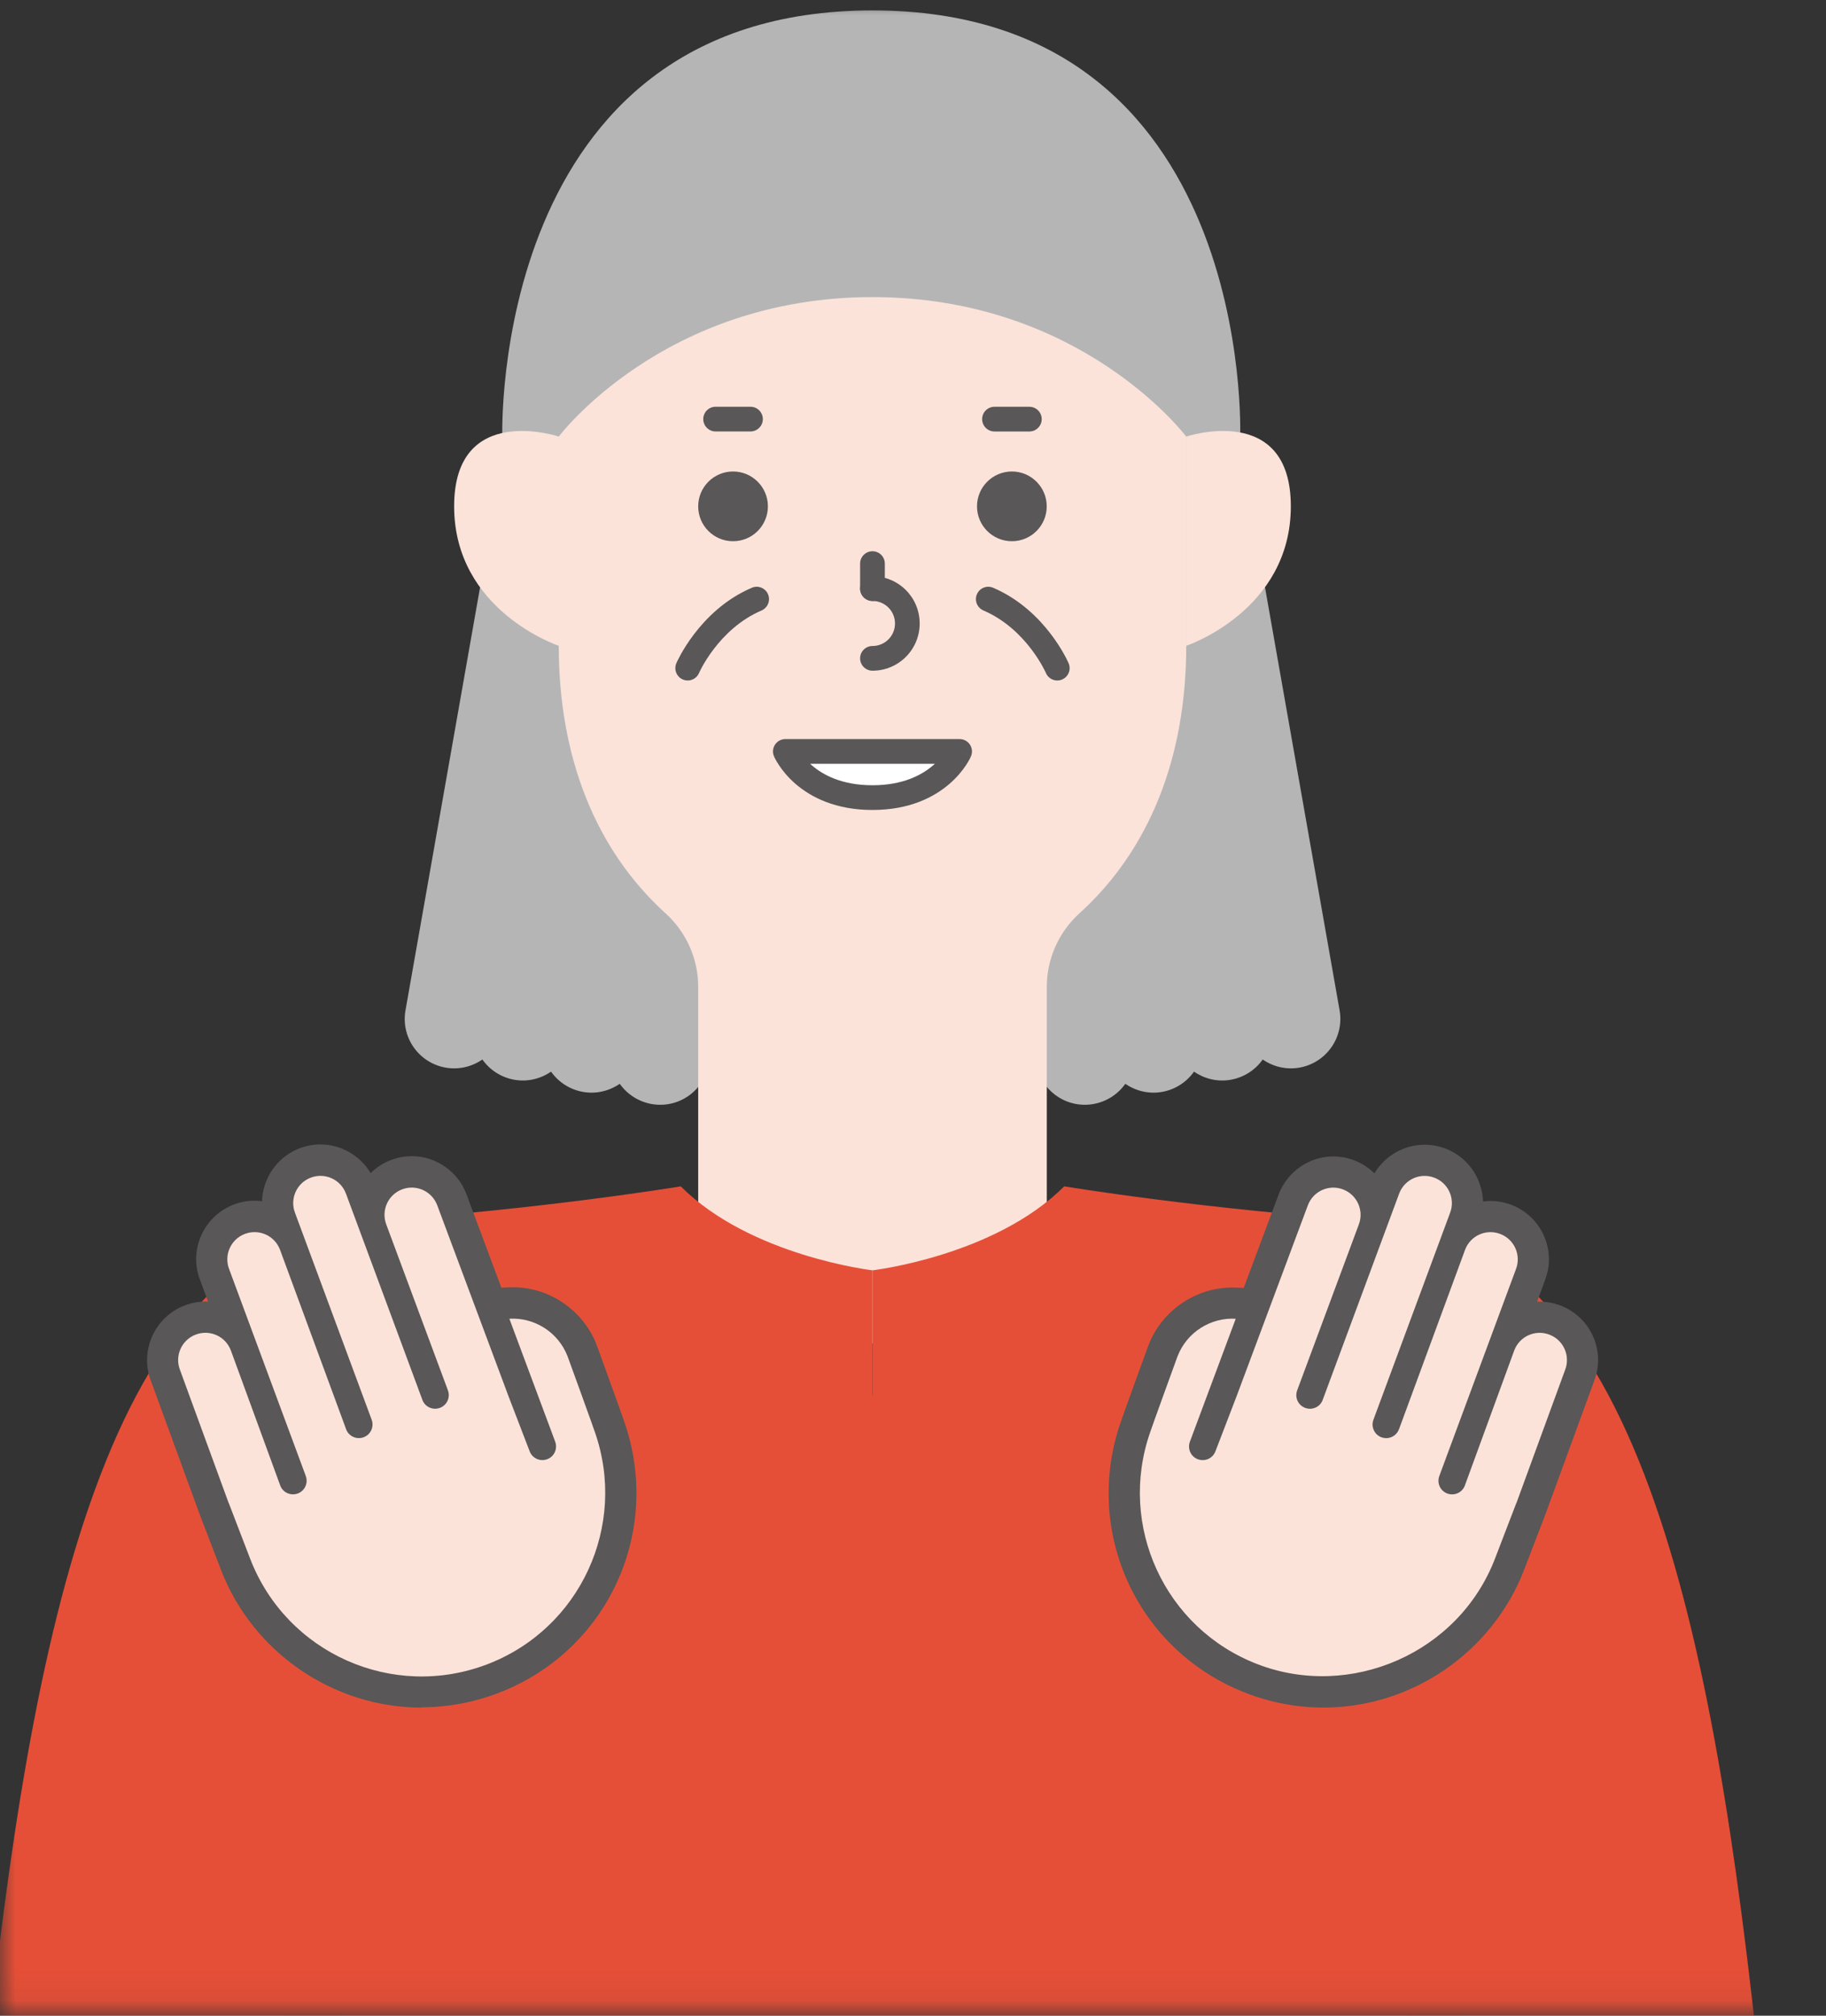
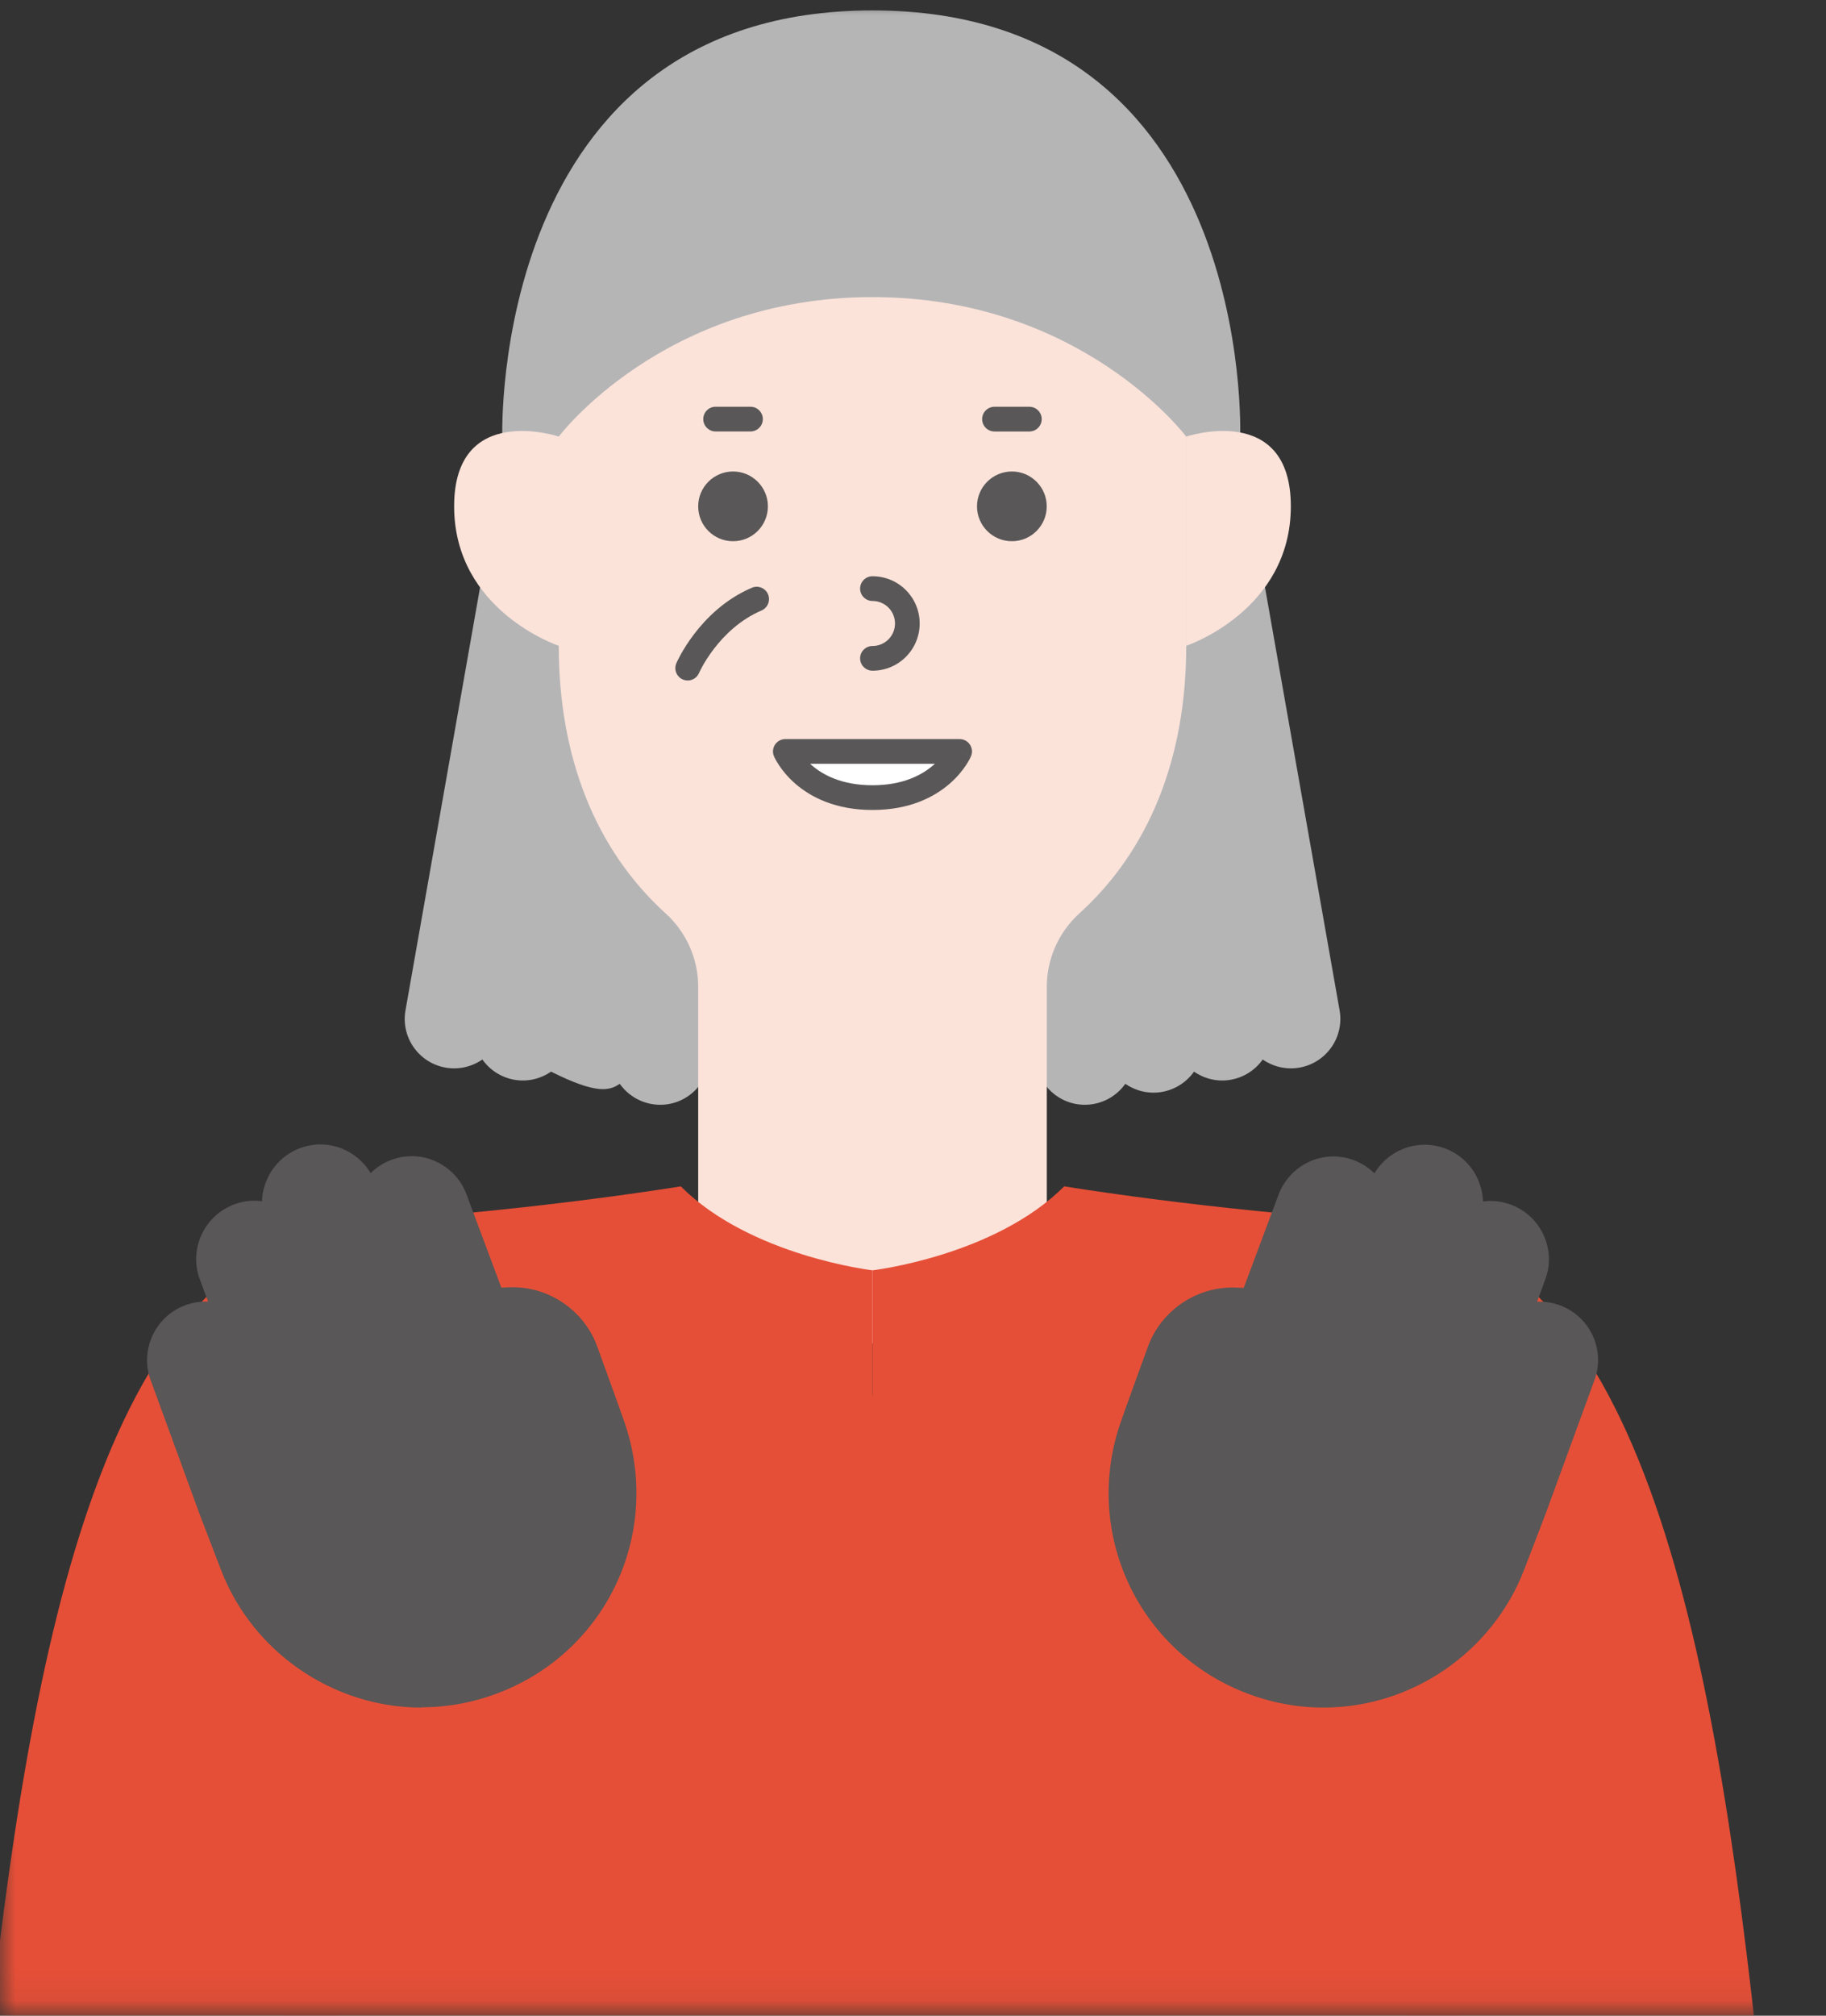
<svg xmlns="http://www.w3.org/2000/svg" width="58" height="64" viewBox="0 0 58 64" fill="none">
  <rect x="0" y="0" width="58" height="64" fill="#333333" stroke="none" />
  <mask id="mask0_300_993" style="mask-type:alpha" maskUnits="userSpaceOnUse" x="0" y="0" width="58" height="64">
    <path d="M0 0H58V63.932H0V0Z" fill="#D9D9D9" />
  </mask>
  <g mask="url(#mask0_300_993)">
-     <path d="M24.513 13.425C24.088 13.35 23.672 13.455 23.343 13.682C23.112 13.356 22.756 13.116 22.331 13.04C21.906 12.964 21.491 13.069 21.161 13.297C20.931 12.97 20.575 12.73 20.15 12.654C19.724 12.578 19.309 12.684 18.98 12.911C18.749 12.585 18.393 12.344 17.968 12.269C17.114 12.117 16.301 12.687 16.149 13.541L12.88 32.078C12.728 32.931 13.298 33.745 14.152 33.897C14.577 33.972 14.992 33.867 15.322 33.64C15.553 33.966 15.908 34.206 16.334 34.282C16.759 34.358 17.174 34.252 17.503 34.025C17.734 34.351 18.09 34.592 18.515 34.668C18.94 34.744 19.355 34.638 19.685 34.411C19.916 34.737 20.272 34.977 20.697 35.053C21.55 35.205 22.364 34.635 22.516 33.781L25.785 15.244C25.936 14.391 25.366 13.577 24.513 13.425Z" fill="#B5B5B6" />
+     <path d="M24.513 13.425C24.088 13.35 23.672 13.455 23.343 13.682C23.112 13.356 22.756 13.116 22.331 13.04C21.906 12.964 21.491 13.069 21.161 13.297C20.931 12.97 20.575 12.73 20.15 12.654C19.724 12.578 19.309 12.684 18.98 12.911C18.749 12.585 18.393 12.344 17.968 12.269C17.114 12.117 16.301 12.687 16.149 13.541L12.88 32.078C12.728 32.931 13.298 33.745 14.152 33.897C14.577 33.972 14.992 33.867 15.322 33.64C15.553 33.966 15.908 34.206 16.334 34.282C16.759 34.358 17.174 34.252 17.503 34.025C18.94 34.744 19.355 34.638 19.685 34.411C19.916 34.737 20.272 34.977 20.697 35.053C21.55 35.205 22.364 34.635 22.516 33.781L25.785 15.244C25.936 14.391 25.366 13.577 24.513 13.425Z" fill="#B5B5B6" />
    <path d="M30.917 13.425C31.342 13.35 31.757 13.455 32.087 13.682C32.317 13.356 32.673 13.116 33.098 13.04C33.523 12.964 33.938 13.069 34.268 13.297C34.499 12.97 34.855 12.73 35.28 12.654C35.705 12.578 36.12 12.684 36.45 12.911C36.68 12.585 37.036 12.344 37.461 12.269C38.315 12.117 39.129 12.687 39.28 13.541L42.55 32.078C42.701 32.931 42.131 33.745 41.278 33.897C40.852 33.972 40.437 33.867 40.108 33.64C39.877 33.966 39.521 34.206 39.096 34.282C38.671 34.358 38.256 34.252 37.926 34.025C37.695 34.351 37.339 34.592 36.914 34.668C36.489 34.744 36.074 34.638 35.744 34.411C35.514 34.737 35.158 34.977 34.733 35.053C33.879 35.205 33.065 34.635 32.914 33.781L29.645 15.244C29.493 14.391 30.063 13.577 30.917 13.425Z" fill="#B5B5B6" />
    <path d="M22.177 42.651V31.331C22.177 30.444 21.802 29.601 21.146 29.004C18.924 26.991 17.748 24.051 17.748 20.505V7.218H37.679V20.505C37.679 24.054 36.506 26.991 34.281 29.004C33.626 29.601 33.25 30.444 33.25 31.331V42.651H22.177Z" fill="#FBE3DA" />
    <path d="M23.284 17.184C23.896 17.184 24.391 16.689 24.391 16.077C24.391 15.466 23.896 14.97 23.284 14.97C22.672 14.97 22.177 15.466 22.177 16.077C22.177 16.689 22.672 17.184 23.284 17.184Z" fill="#595757" />
    <path d="M32.141 17.184C32.752 17.184 33.248 16.689 33.248 16.077C33.248 15.466 32.752 14.97 32.141 14.97C31.529 14.97 31.033 15.466 31.033 16.077C31.033 16.689 31.529 17.184 32.141 17.184Z" fill="#595757" />
    <path d="M27.712 25.321C25.567 25.321 24.944 23.855 24.944 23.855H30.481C30.481 23.855 29.858 25.321 27.712 25.321Z" fill="white" />
    <path d="M30.481 23.466C30.613 23.466 30.735 23.532 30.808 23.642C30.881 23.752 30.894 23.89 30.842 24.011L30.481 23.858C30.842 24.011 30.842 24.012 30.842 24.012V24.012C30.842 24.013 30.841 24.013 30.841 24.014C30.841 24.014 30.841 24.015 30.84 24.016C30.84 24.018 30.838 24.02 30.837 24.023C30.835 24.028 30.832 24.035 30.828 24.043C30.821 24.058 30.81 24.079 30.797 24.105C30.77 24.155 30.731 24.224 30.677 24.305C30.569 24.467 30.401 24.678 30.158 24.888C29.666 25.313 28.884 25.717 27.713 25.717C26.542 25.717 25.76 25.313 25.268 24.888C25.025 24.678 24.858 24.467 24.75 24.305C24.696 24.224 24.656 24.155 24.629 24.105C24.616 24.079 24.605 24.058 24.598 24.043C24.594 24.035 24.591 24.028 24.589 24.023C24.588 24.02 24.587 24.018 24.586 24.016C24.586 24.015 24.585 24.014 24.585 24.014C24.585 24.013 24.585 24.013 24.584 24.012L24.584 24.012C24.584 24.012 24.584 24.011 24.945 23.858L24.584 24.011C24.532 23.89 24.545 23.752 24.618 23.642C24.691 23.532 24.813 23.466 24.945 23.466H30.481ZM25.781 24.295C26.137 24.603 26.739 24.932 27.713 24.932C28.687 24.932 29.289 24.603 29.645 24.295C29.662 24.28 29.679 24.265 29.695 24.25H25.732C25.748 24.265 25.764 24.28 25.781 24.295Z" fill="#595757" />
-     <path d="M27.32 18.689V17.894C27.32 17.678 27.496 17.502 27.713 17.502C27.929 17.502 28.105 17.678 28.105 17.894V18.689C28.105 18.905 27.929 19.081 27.713 19.081C27.496 19.081 27.32 18.905 27.32 18.689Z" fill="#595757" />
    <path d="M28.428 19.796C28.428 19.399 28.109 19.081 27.713 19.081C27.496 19.081 27.32 18.905 27.32 18.688C27.32 18.472 27.496 18.296 27.713 18.296C28.542 18.296 29.212 18.966 29.212 19.796C29.212 20.625 28.542 21.295 27.713 21.295C27.496 21.295 27.32 21.119 27.32 20.903C27.32 20.686 27.496 20.511 27.713 20.511C28.109 20.511 28.428 20.192 28.428 19.796Z" fill="#595757" />
    <path d="M27.713 0.331C15.533 0.331 15.955 13.862 15.955 13.862H17.748C17.748 13.862 21.069 9.433 27.713 9.433C34.357 9.433 37.678 13.862 37.678 13.862H39.392C39.392 13.862 39.893 0.331 27.713 0.331Z" fill="#B5B5B6" />
    <path d="M23.838 12.914C24.054 12.914 24.23 13.09 24.23 13.306C24.23 13.523 24.054 13.699 23.838 13.699H22.73C22.514 13.699 22.338 13.523 22.338 13.306C22.338 13.09 22.514 12.914 22.73 12.914H23.838Z" fill="#595757" />
    <path d="M32.696 12.915C32.913 12.915 33.088 13.091 33.088 13.307C33.088 13.524 32.913 13.7 32.696 13.7H31.589C31.372 13.7 31.196 13.524 31.196 13.307C31.196 13.091 31.372 12.915 31.589 12.915H32.696Z" fill="#595757" />
    <path d="M17.747 13.861V20.504C17.747 20.504 14.425 19.397 14.425 16.075C14.425 12.754 17.747 13.861 17.747 13.861Z" fill="#FBE3DA" />
    <path d="M37.679 13.861V20.504C37.679 20.504 41.001 19.397 41.001 16.075C41.001 12.754 37.679 13.861 37.679 13.861Z" fill="#FBE3DA" />
    <path d="M27.713 44.312L8.336 49.849C8.336 63.136 11.658 89.869 11.658 89.869H43.769C43.769 89.869 47.09 63.136 47.09 49.849L27.713 44.312Z" fill="#E64F37" />
    <path d="M27.713 40.333C27.713 40.333 31.589 39.882 33.803 37.667C33.803 37.667 38.245 38.405 43.769 38.774C52.073 39.328 54.446 51.877 55.916 65.893C57.385 79.908 49.13 82.821 37.867 82.666C26.606 82.511 18.97 81.671 18.97 81.671L18.895 70.766L43.617 68.756L46.494 55.868H27.713V40.333Z" fill="#E64F37" />
    <path d="M27.713 40.333C27.713 40.333 23.837 39.882 21.623 37.667C21.623 37.667 17.181 38.405 11.658 38.774C3.353 39.328 0.98 51.877 -0.49 65.893C-1.959 79.908 6.296 82.821 17.56 82.666C28.823 82.511 36.456 81.671 36.456 81.671L36.532 70.766L11.809 68.756L8.932 55.868H27.713V40.333Z" fill="#E64F37" />
    <path d="M23.88 18.662C24.079 18.576 24.31 18.669 24.395 18.867C24.48 19.066 24.388 19.297 24.189 19.383C23.503 19.677 23.005 20.171 22.675 20.603C22.51 20.818 22.39 21.014 22.312 21.154C22.274 21.224 22.245 21.28 22.227 21.317C22.218 21.336 22.212 21.35 22.208 21.359C22.206 21.363 22.205 21.366 22.204 21.368C22.204 21.368 22.203 21.369 22.203 21.369C22.118 21.567 21.888 21.659 21.689 21.574C21.49 21.489 21.398 21.258 21.483 21.059L21.839 21.212C21.483 21.059 21.483 21.059 21.483 21.059V21.059L21.483 21.058C21.483 21.058 21.484 21.057 21.484 21.056C21.485 21.055 21.485 21.053 21.486 21.051C21.488 21.047 21.491 21.041 21.494 21.034C21.501 21.02 21.51 21 21.521 20.976C21.545 20.927 21.581 20.857 21.627 20.773C21.72 20.606 21.86 20.378 22.052 20.127C22.433 19.628 23.03 19.026 23.88 18.662Z" fill="#595757" />
-     <path d="M31.031 18.867C31.116 18.668 31.347 18.576 31.546 18.662C32.396 19.026 32.993 19.628 33.374 20.127C33.566 20.378 33.706 20.606 33.799 20.774C33.846 20.857 33.881 20.927 33.904 20.976C33.916 21 33.926 21.02 33.932 21.034C33.935 21.041 33.938 21.047 33.94 21.051C33.941 21.053 33.941 21.055 33.942 21.056C33.942 21.057 33.943 21.058 33.943 21.058L33.943 21.059L33.943 21.059C33.944 21.059 33.943 21.059 33.587 21.212L33.943 21.059C34.029 21.259 33.936 21.489 33.737 21.574C33.538 21.659 33.307 21.567 33.222 21.368V21.368L33.218 21.359C33.214 21.35 33.208 21.336 33.199 21.317C33.181 21.28 33.152 21.224 33.113 21.154C33.035 21.014 32.916 20.818 32.751 20.603C32.421 20.171 31.922 19.677 31.237 19.383C31.038 19.297 30.945 19.066 31.031 18.867Z" fill="#595757" />
    <path d="M13.388 54.217C10.583 54.217 8.023 52.457 7.018 49.841L6.342 48.081L4.79 43.833C4.619 43.385 4.632 42.884 4.833 42.429C5.034 41.978 5.4 41.628 5.861 41.45C6.075 41.368 6.299 41.325 6.527 41.325C6.553 41.325 6.583 41.325 6.609 41.325L6.352 40.633C6.177 40.182 6.19 39.678 6.391 39.226C6.593 38.775 6.958 38.425 7.42 38.247C7.634 38.165 7.858 38.122 8.085 38.122C8.164 38.122 8.244 38.129 8.323 38.139C8.329 37.901 8.382 37.664 8.484 37.44C8.685 36.988 9.051 36.639 9.512 36.461C9.726 36.379 9.951 36.336 10.178 36.336C10.834 36.336 11.443 36.692 11.773 37.245C11.954 37.068 12.168 36.926 12.412 36.834C12.627 36.751 12.851 36.708 13.078 36.708C13.839 36.708 14.535 37.186 14.808 37.895L15.925 40.884L16.123 40.874C16.176 40.874 16.232 40.87 16.285 40.87C17.458 40.87 18.529 41.605 18.951 42.7C18.957 42.719 19.692 44.736 19.83 45.141C21.046 48.638 19.297 52.421 15.84 53.749C15.052 54.052 14.228 54.207 13.391 54.207L13.388 54.217Z" fill="#595757" />
-     <path d="M7.265 47.727L5.716 43.492C5.545 43.047 5.766 42.546 6.214 42.375C6.659 42.203 7.16 42.424 7.331 42.872L8.88 47.107L8.903 47.17C8.989 47.394 9.239 47.502 9.463 47.417C9.687 47.331 9.796 47.081 9.71 46.856L9.687 46.794L7.278 40.295C7.107 39.85 7.328 39.349 7.776 39.178C8.221 39.007 8.722 39.228 8.893 39.676L10.973 45.321L10.995 45.383C11.081 45.608 11.332 45.716 11.556 45.631C11.78 45.545 11.889 45.294 11.803 45.07L11.78 45.008L9.371 38.509C9.2 38.064 9.42 37.563 9.868 37.392C10.313 37.221 10.814 37.441 10.986 37.89L13.395 44.388L13.418 44.451C13.503 44.675 13.754 44.784 13.978 44.698C14.202 44.612 14.311 44.362 14.225 44.138L14.202 44.075L12.271 38.882C12.1 38.437 12.32 37.936 12.768 37.764C13.213 37.593 13.714 37.814 13.886 38.262L16.16 44.352L16.825 46.082C16.911 46.306 17.161 46.415 17.385 46.329C17.61 46.244 17.718 45.993 17.633 45.769L16.179 41.87C16.967 41.824 17.728 42.289 18.028 43.063C18.051 43.123 18.882 45.413 18.898 45.476C19.93 48.438 18.437 51.704 15.487 52.838C12.479 53.995 9.101 52.495 7.944 49.486L7.268 47.727H7.265Z" fill="#FBE3DA" />
    <path d="M42.038 54.216C41.201 54.216 40.377 54.061 39.59 53.758C36.136 52.43 34.383 48.647 35.599 45.15C35.737 44.745 36.472 42.728 36.479 42.712C36.901 41.614 37.972 40.879 39.145 40.879C39.198 40.879 39.254 40.879 39.306 40.883L39.504 40.892L40.618 37.913C40.895 37.195 41.59 36.717 42.351 36.717C42.579 36.717 42.803 36.76 43.017 36.842C43.261 36.935 43.478 37.076 43.656 37.254C43.989 36.697 44.596 36.345 45.251 36.345C45.479 36.345 45.703 36.388 45.917 36.47C46.379 36.648 46.744 36.994 46.945 37.449C47.044 37.673 47.097 37.91 47.107 38.147C47.186 38.138 47.265 38.131 47.344 38.131C47.572 38.131 47.795 38.174 48.01 38.256C48.471 38.434 48.837 38.78 49.038 39.231C49.239 39.683 49.252 40.187 49.074 40.649L48.824 41.328C48.85 41.328 48.88 41.328 48.906 41.328C49.133 41.328 49.358 41.37 49.572 41.453C50.033 41.631 50.399 41.977 50.6 42.428C50.801 42.88 50.814 43.384 50.636 43.845L49.094 48.063L48.412 49.84C47.403 52.456 44.846 54.216 42.042 54.216H42.038Z" fill="#595757" />
-     <path d="M48.165 47.727L49.714 43.493C49.885 43.048 49.664 42.547 49.216 42.376C48.771 42.204 48.27 42.425 48.099 42.873L46.55 47.108L46.527 47.171C46.441 47.395 46.191 47.503 45.967 47.418C45.743 47.332 45.634 47.082 45.72 46.858L45.743 46.795L48.152 40.296C48.323 39.851 48.102 39.35 47.654 39.179C47.209 39.008 46.708 39.228 46.537 39.677L44.458 45.322L44.434 45.384C44.349 45.608 44.098 45.717 43.874 45.632C43.65 45.546 43.541 45.295 43.627 45.071L43.65 45.009L46.059 38.51C46.23 38.065 46.01 37.564 45.562 37.393C45.117 37.222 44.616 37.442 44.444 37.891L42.035 44.389L42.012 44.452C41.927 44.676 41.676 44.785 41.452 44.699C41.228 44.613 41.119 44.363 41.205 44.139L41.228 44.076L43.159 38.883C43.33 38.438 43.11 37.937 42.661 37.765C42.217 37.594 41.716 37.815 41.544 38.263L39.27 44.353L38.605 46.083C38.519 46.307 38.269 46.416 38.044 46.33C37.82 46.245 37.712 45.994 37.797 45.77L39.251 41.871C38.463 41.825 37.702 42.29 37.402 43.064C37.379 43.124 36.548 45.414 36.532 45.477C35.5 48.439 36.993 51.705 39.943 52.839C42.892 53.972 46.329 52.496 47.486 49.487L48.162 47.727H48.165Z" fill="#FBE3DA" />
  </g>
</svg>